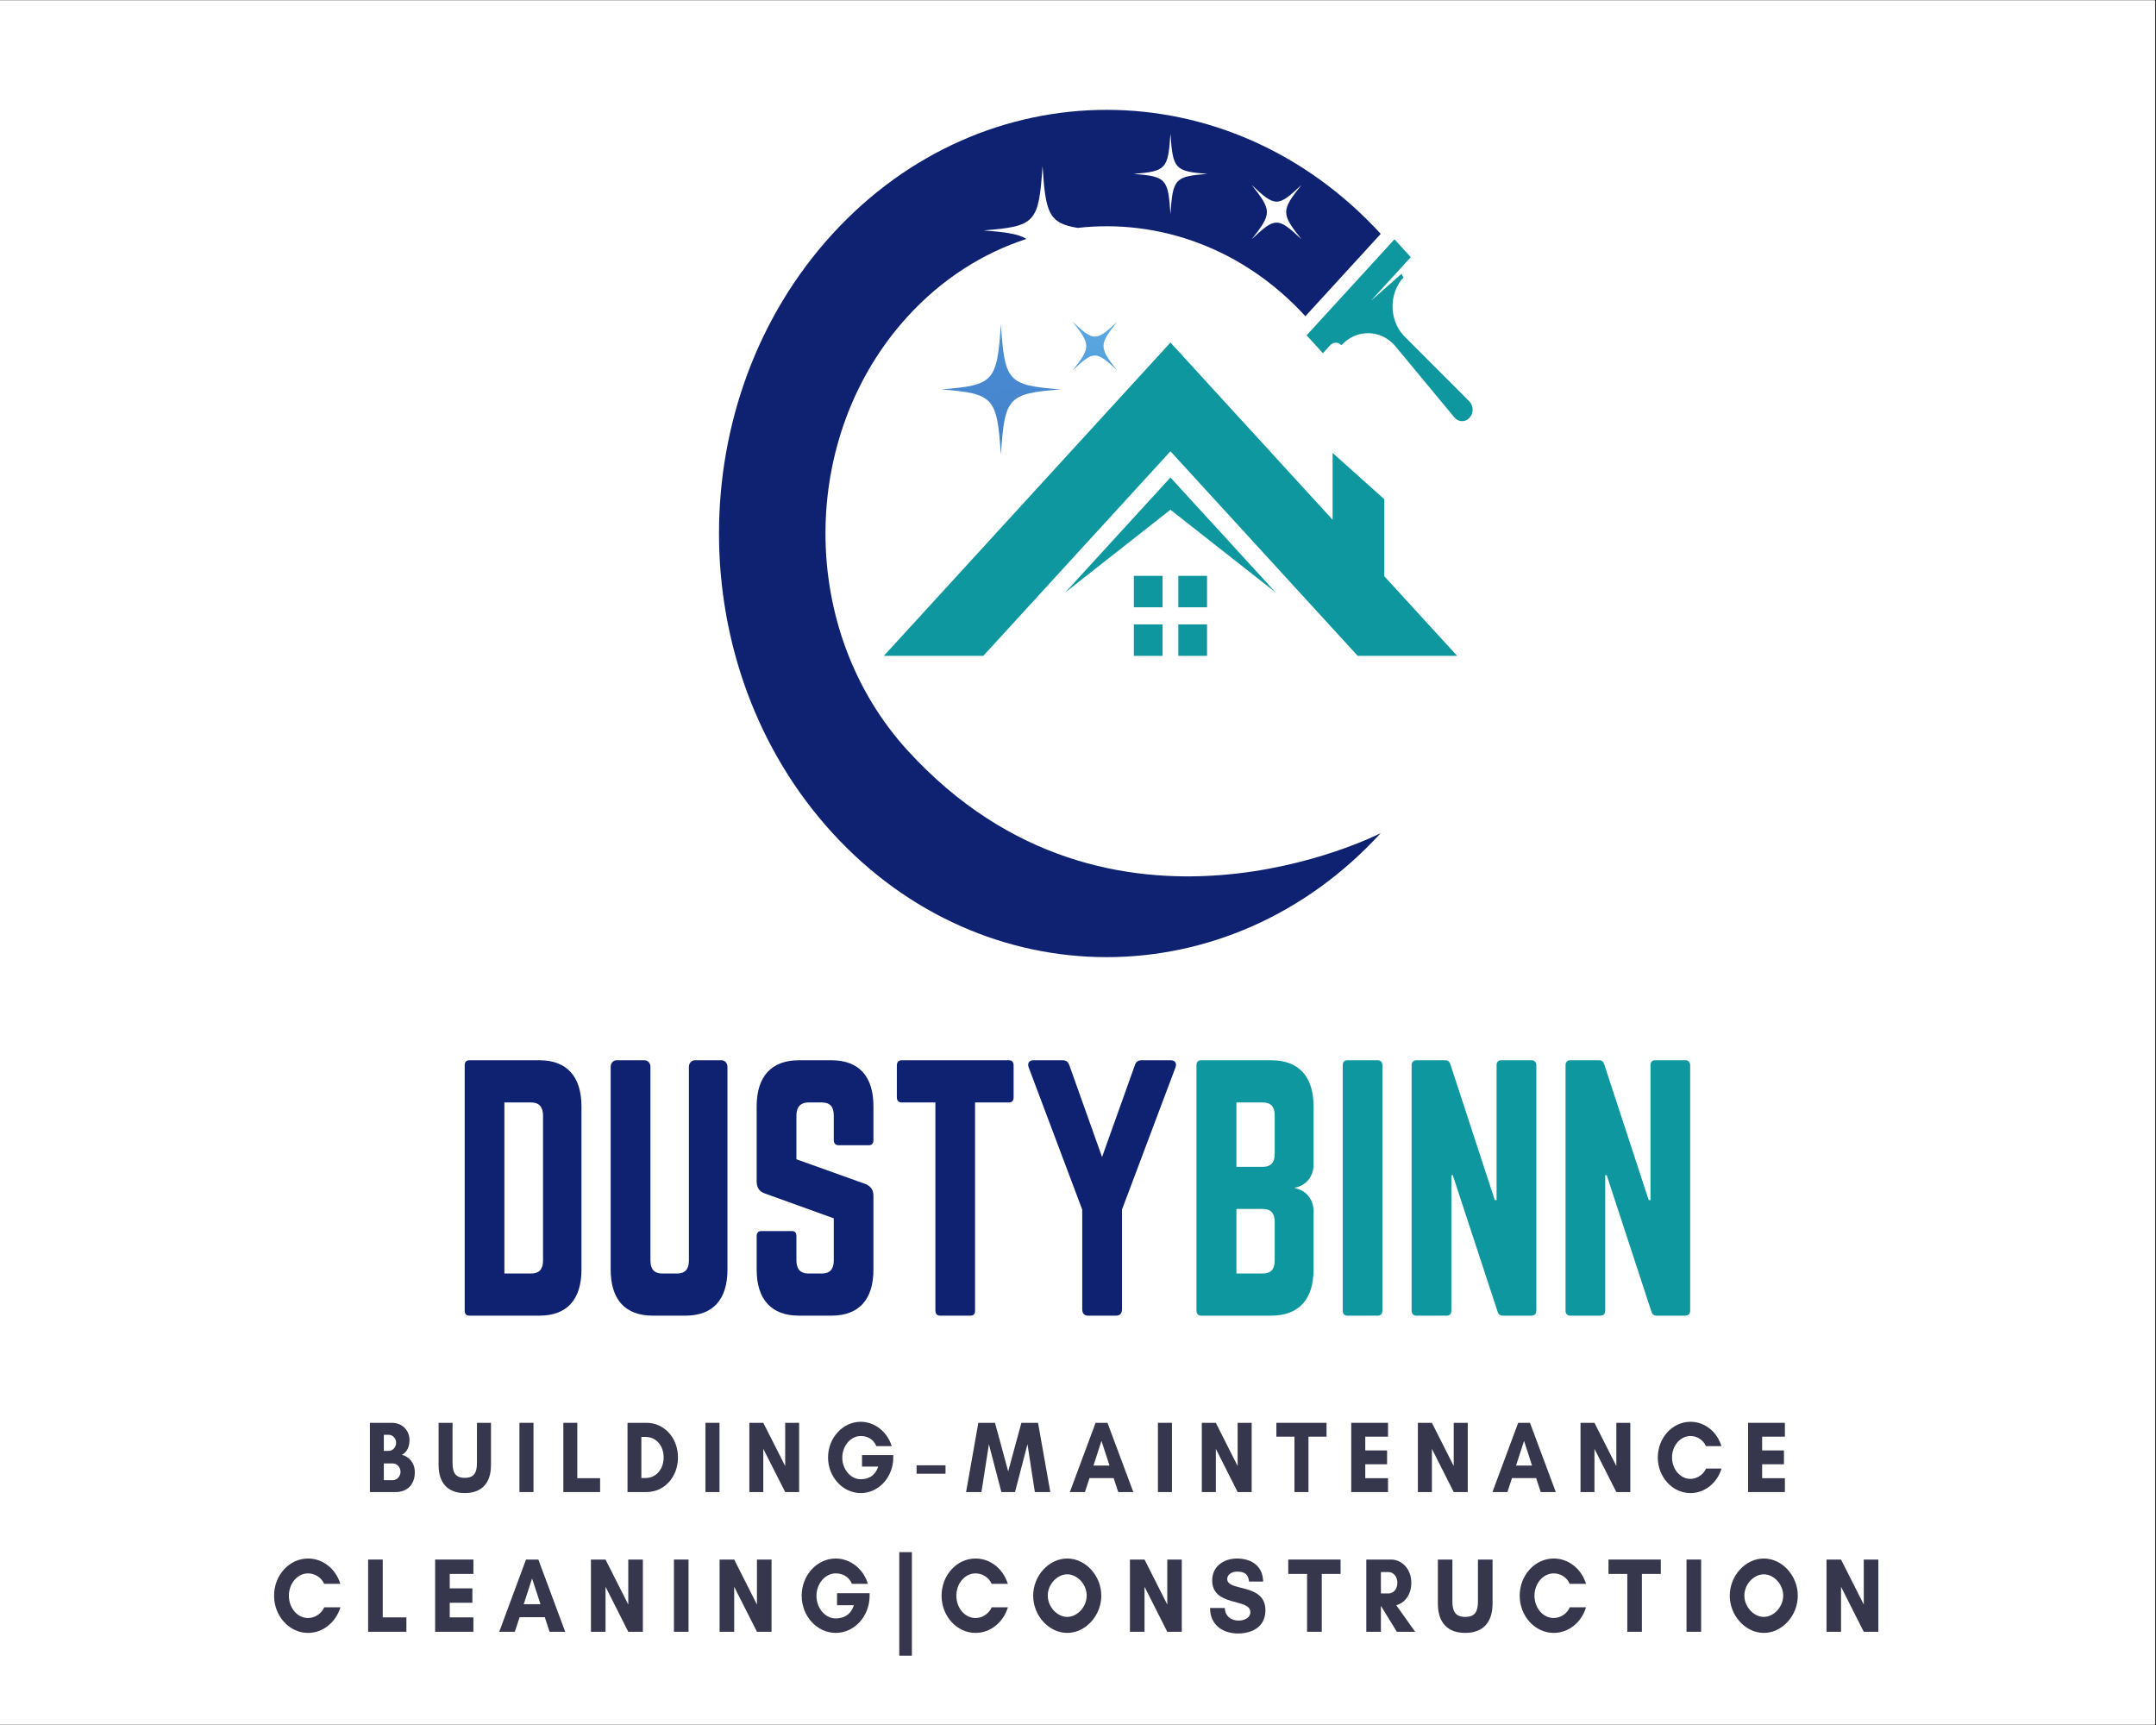
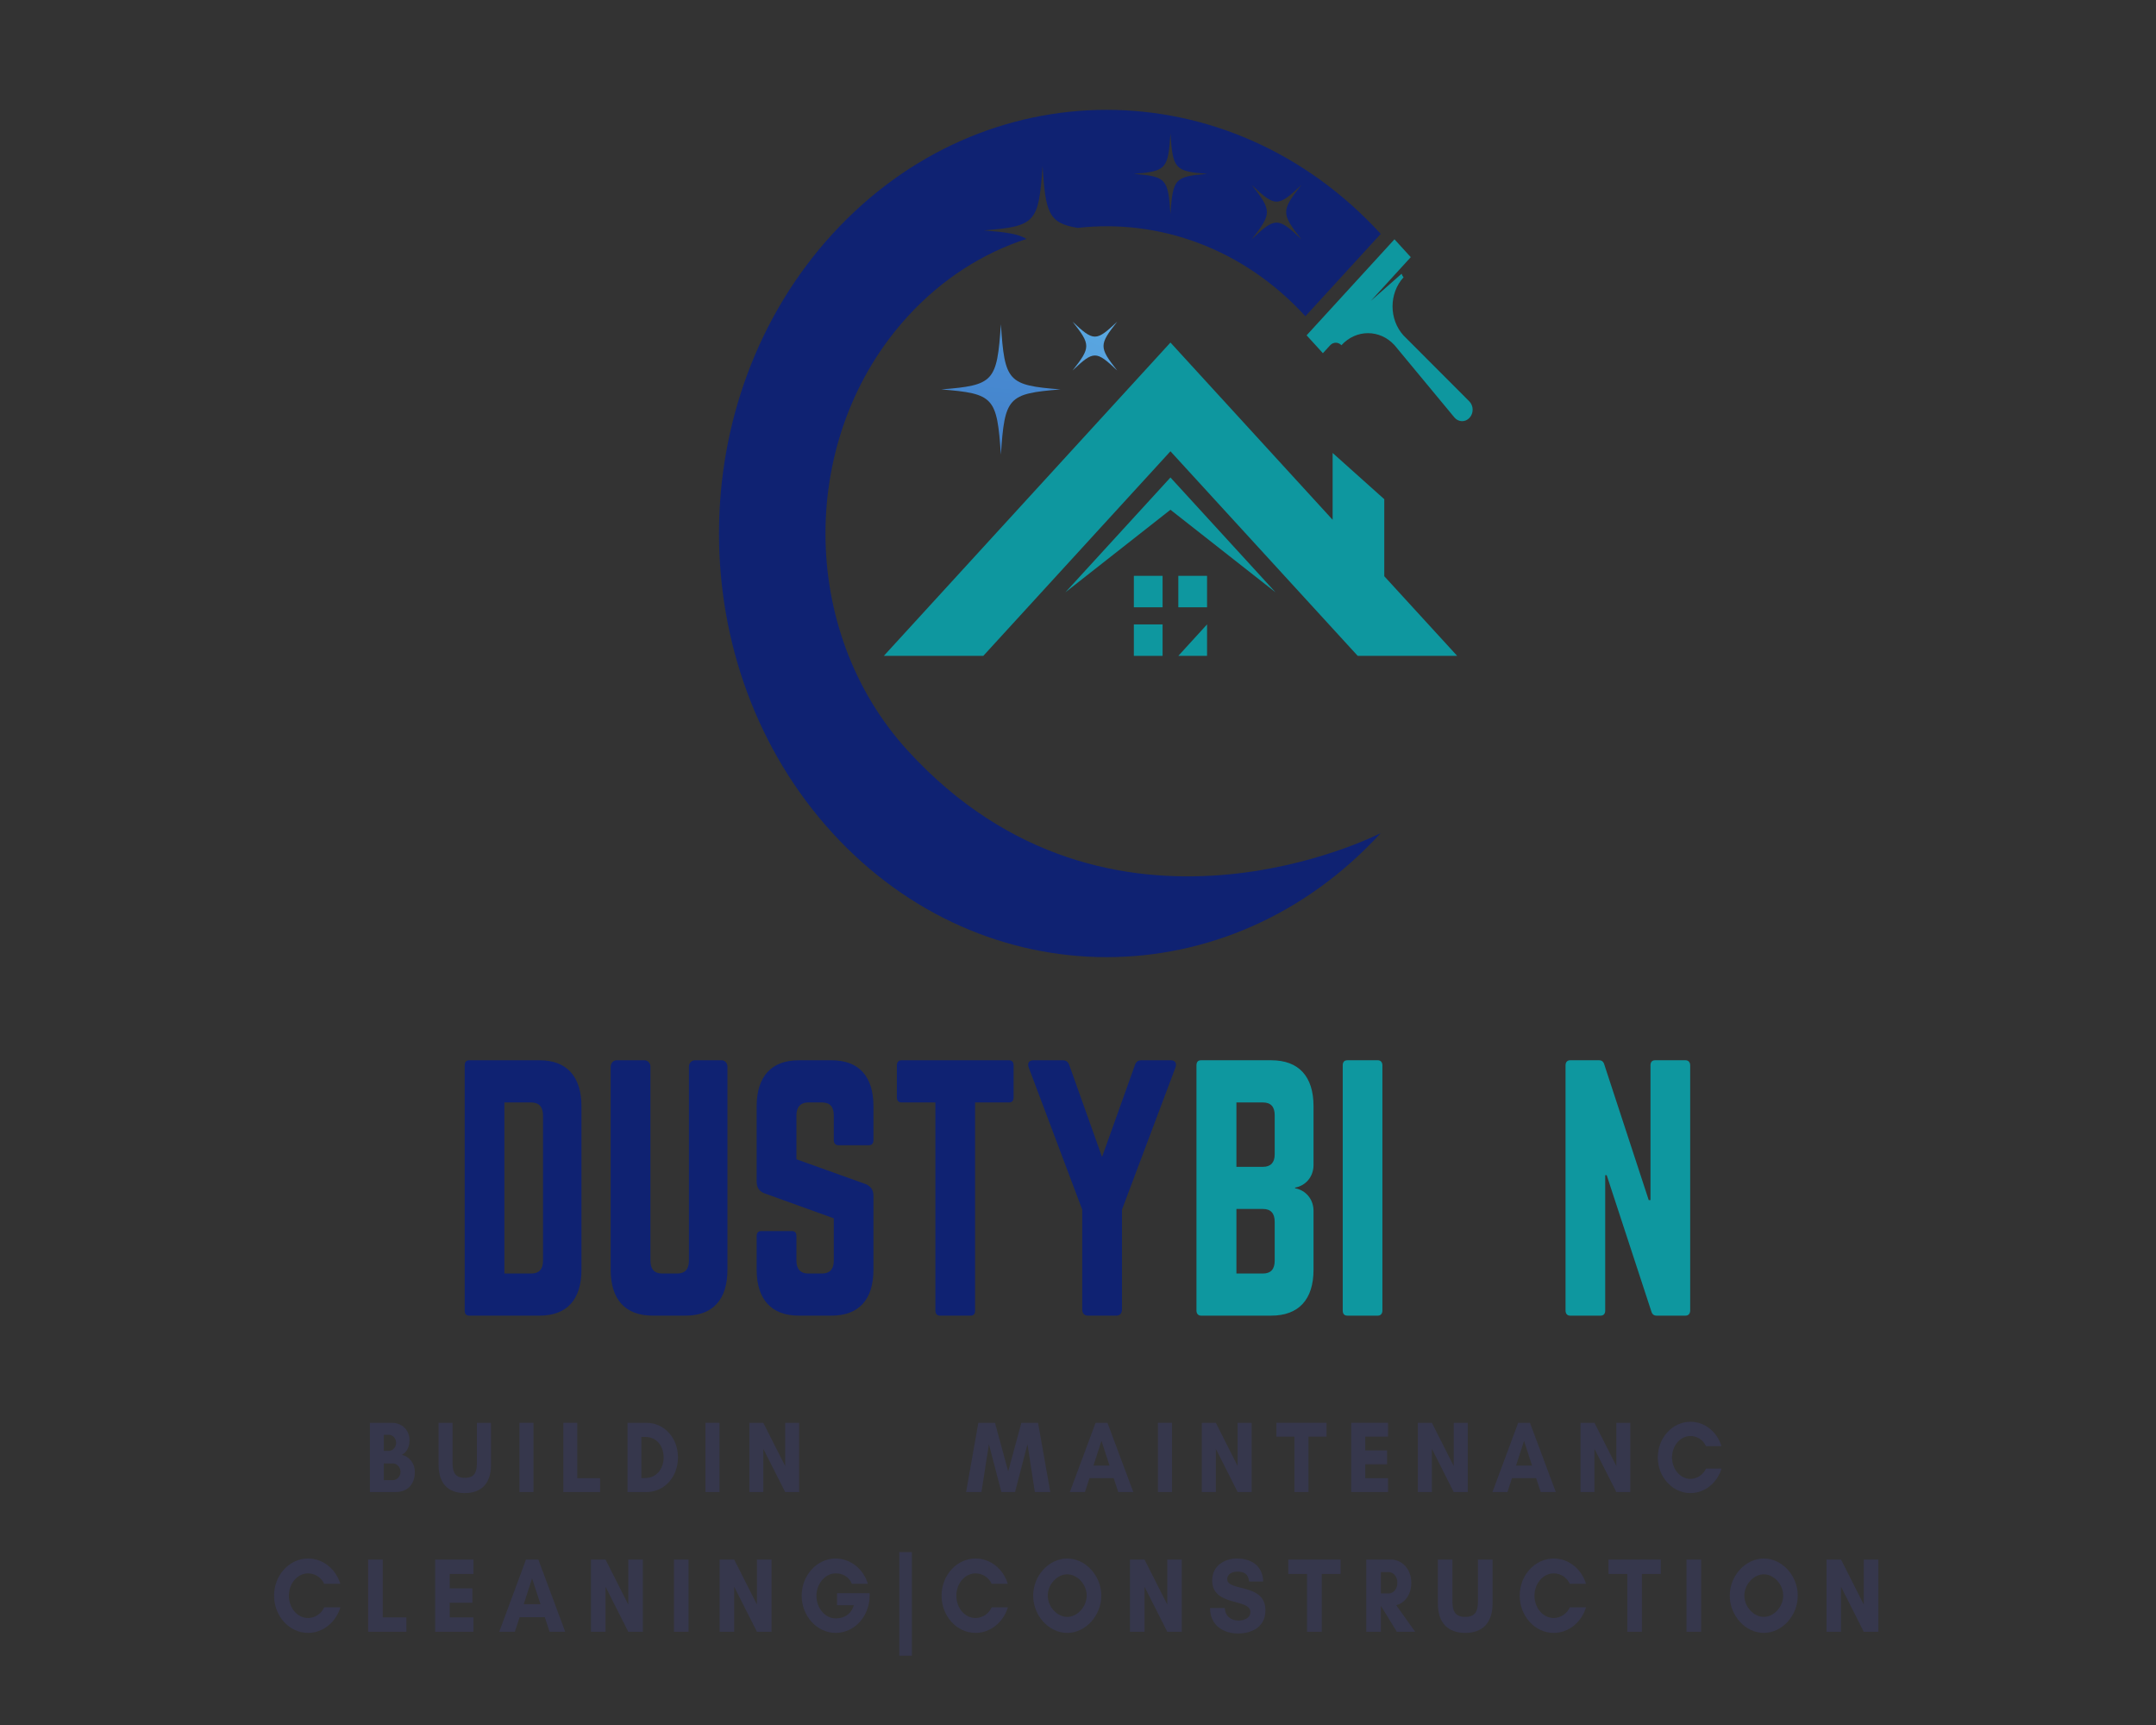
<svg xmlns="http://www.w3.org/2000/svg" width="90px" height="72px" viewBox="0 0 90 72" version="1.1">
  <rect x="0" y="0" width="90" height="72" fill="#333333" stroke="none" />
  <defs>
    <clipPath id="clip1">
-       <path d="M 0 0.02 L 89.957 0.02 L 89.957 71.98 L 0 71.98 Z M 0 0.02 " />
-     </clipPath>
+       </clipPath>
    <clipPath id="clip2">
      <path d="M 44.73 13.402 L 46.648 13.402 L 46.648 15.516 L 44.73 15.516 Z M 44.73 13.402 " />
    </clipPath>
    <clipPath id="clip3">
      <path d="M 46.637 13.426 C 45.875 14.391 45.875 14.496 46.637 15.465 C 45.754 14.629 45.656 14.629 44.773 15.465 C 45.535 14.496 45.535 14.391 44.773 13.426 C 45.656 14.258 45.754 14.258 46.637 13.426 Z M 46.637 13.426 " />
    </clipPath>
    <clipPath id="clip4">
      <path d="M 46.637 13.426 C 45.875 14.391 45.875 14.496 46.637 15.465 C 45.754 14.629 45.656 14.629 44.773 15.465 C 45.535 14.496 45.535 14.391 44.773 13.426 C 45.656 14.258 45.754 14.258 46.637 13.426 " />
    </clipPath>
    <clipPath id="clip5">
      <path d="M 47.102 13.562 L 44.898 12.918 L 44.309 15.328 L 46.516 15.973 Z M 47.102 13.562 " />
    </clipPath>
    <radialGradient id="radial0" gradientUnits="userSpaceOnUse" cx="0" cy="0" fx="0" fy="0" r="290.617" gradientTransform="matrix(-0.023,0.093,-0.085,-0.025,49.231,3.664)">
      <stop offset="0" style="stop-color:rgb(45.098%,82.353%,96.471%);stop-opacity:1;" />
      <stop offset="0.008" style="stop-color:rgb(44.706%,81.961%,96.471%);stop-opacity:1;" />
      <stop offset="0.012" style="stop-color:rgb(44.706%,81.569%,96.078%);stop-opacity:1;" />
      <stop offset="0.016" style="stop-color:rgb(44.706%,81.569%,96.078%);stop-opacity:1;" />
      <stop offset="0.02" style="stop-color:rgb(44.314%,81.176%,96.078%);stop-opacity:1;" />
      <stop offset="0.023" style="stop-color:rgb(44.314%,80.784%,96.078%);stop-opacity:1;" />
      <stop offset="0.027" style="stop-color:rgb(43.922%,80.784%,95.686%);stop-opacity:1;" />
      <stop offset="0.031" style="stop-color:rgb(43.922%,80.784%,95.686%);stop-opacity:1;" />
      <stop offset="0.035" style="stop-color:rgb(43.922%,80.784%,95.686%);stop-opacity:1;" />
      <stop offset="0.039" style="stop-color:rgb(43.922%,80.392%,95.686%);stop-opacity:1;" />
      <stop offset="0.043" style="stop-color:rgb(43.529%,80.392%,95.686%);stop-opacity:1;" />
      <stop offset="0.047" style="stop-color:rgb(43.529%,80%,95.294%);stop-opacity:1;" />
      <stop offset="0.051" style="stop-color:rgb(43.529%,80%,95.294%);stop-opacity:1;" />
      <stop offset="0.055" style="stop-color:rgb(43.529%,79.608%,95.294%);stop-opacity:1;" />
      <stop offset="0.059" style="stop-color:rgb(43.529%,79.608%,95.294%);stop-opacity:1;" />
      <stop offset="0.062" style="stop-color:rgb(43.137%,79.216%,95.294%);stop-opacity:1;" />
      <stop offset="0.066" style="stop-color:rgb(43.137%,79.216%,94.902%);stop-opacity:1;" />
      <stop offset="0.07" style="stop-color:rgb(43.137%,78.824%,94.902%);stop-opacity:1;" />
      <stop offset="0.074" style="stop-color:rgb(43.137%,78.824%,94.902%);stop-opacity:1;" />
      <stop offset="0.078" style="stop-color:rgb(42.745%,78.431%,94.902%);stop-opacity:1;" />
      <stop offset="0.082" style="stop-color:rgb(42.745%,78.431%,94.51%);stop-opacity:1;" />
      <stop offset="0.086" style="stop-color:rgb(42.745%,78.039%,94.51%);stop-opacity:1;" />
      <stop offset="0.09" style="stop-color:rgb(42.353%,77.647%,94.51%);stop-opacity:1;" />
      <stop offset="0.102" style="stop-color:rgb(41.961%,77.647%,94.118%);stop-opacity:1;" />
      <stop offset="0.113" style="stop-color:rgb(41.961%,77.255%,94.118%);stop-opacity:1;" />
      <stop offset="0.117" style="stop-color:rgb(41.961%,76.863%,93.725%);stop-opacity:1;" />
      <stop offset="0.129" style="stop-color:rgb(41.569%,76.471%,93.725%);stop-opacity:1;" />
      <stop offset="0.133" style="stop-color:rgb(41.569%,76.471%,93.725%);stop-opacity:1;" />
      <stop offset="0.137" style="stop-color:rgb(41.569%,76.078%,93.333%);stop-opacity:1;" />
      <stop offset="0.141" style="stop-color:rgb(41.176%,76.078%,93.333%);stop-opacity:1;" />
      <stop offset="0.145" style="stop-color:rgb(41.176%,76.078%,93.333%);stop-opacity:1;" />
      <stop offset="0.148" style="stop-color:rgb(41.176%,75.686%,93.333%);stop-opacity:1;" />
      <stop offset="0.152" style="stop-color:rgb(41.176%,75.294%,93.333%);stop-opacity:1;" />
      <stop offset="0.156" style="stop-color:rgb(41.176%,75.294%,92.941%);stop-opacity:1;" />
      <stop offset="0.16" style="stop-color:rgb(40.784%,74.902%,92.941%);stop-opacity:1;" />
      <stop offset="0.164" style="stop-color:rgb(40.784%,74.902%,92.941%);stop-opacity:1;" />
      <stop offset="0.168" style="stop-color:rgb(40.392%,74.51%,92.941%);stop-opacity:1;" />
      <stop offset="0.172" style="stop-color:rgb(40.392%,74.51%,92.549%);stop-opacity:1;" />
      <stop offset="0.176" style="stop-color:rgb(40.392%,74.51%,92.549%);stop-opacity:1;" />
      <stop offset="0.18" style="stop-color:rgb(40%,74.51%,92.549%);stop-opacity:1;" />
      <stop offset="0.184" style="stop-color:rgb(40%,74.118%,92.549%);stop-opacity:1;" />
      <stop offset="0.188" style="stop-color:rgb(40%,73.725%,92.549%);stop-opacity:1;" />
      <stop offset="0.191" style="stop-color:rgb(40%,73.725%,92.157%);stop-opacity:1;" />
      <stop offset="0.195" style="stop-color:rgb(39.608%,73.725%,92.157%);stop-opacity:1;" />
      <stop offset="0.199" style="stop-color:rgb(39.608%,73.333%,92.157%);stop-opacity:1;" />
      <stop offset="0.203" style="stop-color:rgb(39.608%,73.333%,92.157%);stop-opacity:1;" />
      <stop offset="0.207" style="stop-color:rgb(39.608%,72.941%,92.157%);stop-opacity:1;" />
      <stop offset="0.211" style="stop-color:rgb(39.608%,72.941%,92.157%);stop-opacity:1;" />
      <stop offset="0.215" style="stop-color:rgb(39.608%,72.941%,91.765%);stop-opacity:1;" />
      <stop offset="0.219" style="stop-color:rgb(39.216%,72.549%,91.765%);stop-opacity:1;" />
      <stop offset="0.223" style="stop-color:rgb(39.216%,72.549%,91.765%);stop-opacity:1;" />
      <stop offset="0.227" style="stop-color:rgb(39.216%,72.157%,91.765%);stop-opacity:1;" />
      <stop offset="0.23" style="stop-color:rgb(39.216%,72.157%,91.373%);stop-opacity:1;" />
      <stop offset="0.234" style="stop-color:rgb(38.824%,72.157%,91.373%);stop-opacity:1;" />
      <stop offset="0.238" style="stop-color:rgb(38.824%,71.765%,91.373%);stop-opacity:1;" />
      <stop offset="0.242" style="stop-color:rgb(38.431%,71.765%,91.373%);stop-opacity:1;" />
      <stop offset="0.246" style="stop-color:rgb(38.431%,71.765%,91.373%);stop-opacity:1;" />
      <stop offset="0.25" style="stop-color:rgb(38.431%,71.373%,90.98%);stop-opacity:1;" />
      <stop offset="0.254" style="stop-color:rgb(38.039%,70.98%,90.98%);stop-opacity:1;" />
      <stop offset="0.262" style="stop-color:rgb(38.039%,70.98%,90.98%);stop-opacity:1;" />
      <stop offset="0.27" style="stop-color:rgb(38.039%,70.588%,90.588%);stop-opacity:1;" />
      <stop offset="0.273" style="stop-color:rgb(37.647%,70.196%,90.588%);stop-opacity:1;" />
      <stop offset="0.277" style="stop-color:rgb(37.647%,69.804%,90.196%);stop-opacity:1;" />
      <stop offset="0.285" style="stop-color:rgb(37.647%,69.804%,90.196%);stop-opacity:1;" />
      <stop offset="0.293" style="stop-color:rgb(37.647%,69.412%,90.196%);stop-opacity:1;" />
      <stop offset="0.301" style="stop-color:rgb(37.255%,69.02%,90.196%);stop-opacity:1;" />
      <stop offset="0.309" style="stop-color:rgb(36.863%,69.02%,89.804%);stop-opacity:1;" />
      <stop offset="0.312" style="stop-color:rgb(36.863%,68.627%,89.804%);stop-opacity:1;" />
      <stop offset="0.316" style="stop-color:rgb(36.863%,68.235%,89.412%);stop-opacity:1;" />
      <stop offset="0.324" style="stop-color:rgb(36.471%,68.235%,89.412%);stop-opacity:1;" />
      <stop offset="0.332" style="stop-color:rgb(36.471%,67.843%,89.412%);stop-opacity:1;" />
      <stop offset="0.336" style="stop-color:rgb(36.471%,67.843%,89.02%);stop-opacity:1;" />
      <stop offset="0.34" style="stop-color:rgb(36.078%,67.451%,89.02%);stop-opacity:1;" />
      <stop offset="0.348" style="stop-color:rgb(36.078%,67.059%,88.627%);stop-opacity:1;" />
      <stop offset="0.352" style="stop-color:rgb(36.078%,67.059%,88.627%);stop-opacity:1;" />
      <stop offset="0.355" style="stop-color:rgb(35.686%,66.667%,88.627%);stop-opacity:1;" />
      <stop offset="0.359" style="stop-color:rgb(35.686%,66.667%,88.627%);stop-opacity:1;" />
      <stop offset="0.367" style="stop-color:rgb(35.686%,66.275%,88.235%);stop-opacity:1;" />
      <stop offset="0.375" style="stop-color:rgb(35.686%,66.275%,88.235%);stop-opacity:1;" />
      <stop offset="0.383" style="stop-color:rgb(35.294%,65.882%,87.843%);stop-opacity:1;" />
      <stop offset="0.391" style="stop-color:rgb(34.902%,65.49%,87.843%);stop-opacity:1;" />
      <stop offset="0.395" style="stop-color:rgb(34.902%,65.098%,87.843%);stop-opacity:1;" />
      <stop offset="0.398" style="stop-color:rgb(34.51%,64.706%,87.843%);stop-opacity:1;" />
      <stop offset="0.414" style="stop-color:rgb(34.51%,64.314%,87.451%);stop-opacity:1;" />
      <stop offset="0.422" style="stop-color:rgb(34.118%,63.922%,87.451%);stop-opacity:1;" />
      <stop offset="0.43" style="stop-color:rgb(34.118%,63.529%,87.059%);stop-opacity:1;" />
      <stop offset="0.438" style="stop-color:rgb(34.118%,63.529%,87.059%);stop-opacity:1;" />
      <stop offset="0.441" style="stop-color:rgb(33.725%,63.529%,86.667%);stop-opacity:1;" />
      <stop offset="0.449" style="stop-color:rgb(33.725%,63.137%,86.667%);stop-opacity:1;" />
      <stop offset="0.457" style="stop-color:rgb(33.333%,62.745%,86.667%);stop-opacity:1;" />
      <stop offset="0.465" style="stop-color:rgb(33.333%,62.353%,86.275%);stop-opacity:1;" />
      <stop offset="0.473" style="stop-color:rgb(32.941%,61.961%,86.275%);stop-opacity:1;" />
      <stop offset="0.48" style="stop-color:rgb(32.941%,61.961%,85.882%);stop-opacity:1;" />
      <stop offset="0.488" style="stop-color:rgb(32.549%,61.569%,85.882%);stop-opacity:1;" />
      <stop offset="0.496" style="stop-color:rgb(32.549%,61.176%,85.882%);stop-opacity:1;" />
      <stop offset="0.504" style="stop-color:rgb(32.549%,61.176%,85.49%);stop-opacity:1;" />
      <stop offset="0.508" style="stop-color:rgb(32.549%,61.176%,85.49%);stop-opacity:1;" />
      <stop offset="0.512" style="stop-color:rgb(32.549%,60.784%,85.49%);stop-opacity:1;" />
      <stop offset="0.516" style="stop-color:rgb(32.157%,60.784%,85.49%);stop-opacity:1;" />
      <stop offset="0.52" style="stop-color:rgb(32.157%,60.784%,85.49%);stop-opacity:1;" />
      <stop offset="0.523" style="stop-color:rgb(32.157%,60.392%,85.098%);stop-opacity:1;" />
      <stop offset="0.527" style="stop-color:rgb(31.765%,60%,85.098%);stop-opacity:1;" />
      <stop offset="0.531" style="stop-color:rgb(31.765%,60%,85.098%);stop-opacity:1;" />
      <stop offset="0.535" style="stop-color:rgb(31.765%,60%,85.098%);stop-opacity:1;" />
      <stop offset="0.539" style="stop-color:rgb(31.373%,59.608%,84.706%);stop-opacity:1;" />
      <stop offset="0.543" style="stop-color:rgb(31.373%,59.608%,84.706%);stop-opacity:1;" />
      <stop offset="0.555" style="stop-color:rgb(31.373%,59.216%,84.706%);stop-opacity:1;" />
      <stop offset="0.559" style="stop-color:rgb(30.98%,59.216%,84.706%);stop-opacity:1;" />
      <stop offset="0.562" style="stop-color:rgb(30.98%,58.824%,84.314%);stop-opacity:1;" />
      <stop offset="0.566" style="stop-color:rgb(30.98%,58.824%,84.314%);stop-opacity:1;" />
      <stop offset="0.57" style="stop-color:rgb(30.98%,58.431%,84.314%);stop-opacity:1;" />
      <stop offset="0.574" style="stop-color:rgb(30.98%,58.431%,84.314%);stop-opacity:1;" />
      <stop offset="0.578" style="stop-color:rgb(30.98%,58.431%,83.922%);stop-opacity:1;" />
      <stop offset="0.582" style="stop-color:rgb(30.588%,58.039%,83.922%);stop-opacity:1;" />
      <stop offset="0.586" style="stop-color:rgb(30.588%,57.647%,83.922%);stop-opacity:1;" />
      <stop offset="0.598" style="stop-color:rgb(30.588%,57.647%,83.529%);stop-opacity:1;" />
      <stop offset="0.602" style="stop-color:rgb(30.588%,57.647%,83.529%);stop-opacity:1;" />
      <stop offset="0.605" style="stop-color:rgb(30.196%,57.255%,83.529%);stop-opacity:1;" />
      <stop offset="0.609" style="stop-color:rgb(29.804%,57.255%,83.529%);stop-opacity:1;" />
      <stop offset="0.613" style="stop-color:rgb(29.804%,57.255%,83.529%);stop-opacity:1;" />
      <stop offset="0.617" style="stop-color:rgb(29.412%,56.863%,83.137%);stop-opacity:1;" />
      <stop offset="0.629" style="stop-color:rgb(29.412%,56.471%,83.137%);stop-opacity:1;" />
      <stop offset="0.637" style="stop-color:rgb(29.412%,56.471%,82.745%);stop-opacity:1;" />
      <stop offset="0.645" style="stop-color:rgb(29.412%,56.078%,82.745%);stop-opacity:1;" />
      <stop offset="0.648" style="stop-color:rgb(29.02%,55.686%,82.745%);stop-opacity:1;" />
      <stop offset="0.656" style="stop-color:rgb(29.02%,55.686%,82.353%);stop-opacity:1;" />
      <stop offset="0.664" style="stop-color:rgb(29.02%,55.294%,82.353%);stop-opacity:1;" />
      <stop offset="0.672" style="stop-color:rgb(28.627%,54.902%,82.353%);stop-opacity:1;" />
      <stop offset="0.68" style="stop-color:rgb(28.627%,54.51%,81.961%);stop-opacity:1;" />
      <stop offset="0.688" style="stop-color:rgb(28.235%,54.51%,81.961%);stop-opacity:1;" />
      <stop offset="0.691" style="stop-color:rgb(27.843%,54.118%,81.961%);stop-opacity:1;" />
      <stop offset="0.699" style="stop-color:rgb(27.843%,53.725%,81.569%);stop-opacity:1;" />
      <stop offset="0.715" style="stop-color:rgb(27.843%,53.333%,81.569%);stop-opacity:1;" />
      <stop offset="0.723" style="stop-color:rgb(27.451%,53.333%,81.176%);stop-opacity:1;" />
      <stop offset="0.727" style="stop-color:rgb(27.451%,52.941%,81.176%);stop-opacity:1;" />
      <stop offset="0.734" style="stop-color:rgb(27.451%,52.941%,80.784%);stop-opacity:1;" />
      <stop offset="0.742" style="stop-color:rgb(27.059%,52.549%,80.784%);stop-opacity:1;" />
      <stop offset="0.75" style="stop-color:rgb(27.059%,52.157%,80.784%);stop-opacity:1;" />
      <stop offset="0.758" style="stop-color:rgb(26.667%,52.157%,80.392%);stop-opacity:1;" />
      <stop offset="0.762" style="stop-color:rgb(26.667%,52.157%,80.392%);stop-opacity:1;" />
      <stop offset="0.766" style="stop-color:rgb(26.667%,51.765%,80.392%);stop-opacity:1;" />
      <stop offset="0.77" style="stop-color:rgb(26.667%,51.765%,80.392%);stop-opacity:1;" />
      <stop offset="0.773" style="stop-color:rgb(26.667%,51.373%,80%);stop-opacity:1;" />
      <stop offset="0.785" style="stop-color:rgb(26.275%,51.373%,80%);stop-opacity:1;" />
      <stop offset="0.797" style="stop-color:rgb(26.275%,50.98%,79.608%);stop-opacity:1;" />
      <stop offset="0.801" style="stop-color:rgb(25.882%,50.98%,79.608%);stop-opacity:1;" />
      <stop offset="0.805" style="stop-color:rgb(25.882%,50.588%,79.608%);stop-opacity:1;" />
      <stop offset="0.809" style="stop-color:rgb(25.882%,50.588%,79.608%);stop-opacity:1;" />
      <stop offset="0.812" style="stop-color:rgb(25.882%,50.196%,79.216%);stop-opacity:1;" />
      <stop offset="0.816" style="stop-color:rgb(25.49%,49.804%,79.216%);stop-opacity:1;" />
      <stop offset="0.824" style="stop-color:rgb(25.098%,49.804%,79.216%);stop-opacity:1;" />
      <stop offset="0.832" style="stop-color:rgb(25.098%,49.412%,78.824%);stop-opacity:1;" />
      <stop offset="0.84" style="stop-color:rgb(25.098%,49.02%,78.824%);stop-opacity:1;" />
      <stop offset="0.848" style="stop-color:rgb(25.098%,49.02%,78.824%);stop-opacity:1;" />
      <stop offset="0.852" style="stop-color:rgb(24.706%,49.02%,78.431%);stop-opacity:1;" />
      <stop offset="0.859" style="stop-color:rgb(24.706%,48.627%,78.431%);stop-opacity:1;" />
      <stop offset="0.875" style="stop-color:rgb(24.314%,48.235%,78.039%);stop-opacity:1;" />
      <stop offset="0.883" style="stop-color:rgb(24.314%,47.843%,78.039%);stop-opacity:1;" />
      <stop offset="0.887" style="stop-color:rgb(24.314%,47.843%,78.039%);stop-opacity:1;" />
      <stop offset="0.891" style="stop-color:rgb(24.314%,47.843%,78.039%);stop-opacity:1;" />
      <stop offset="0.895" style="stop-color:rgb(24.314%,47.843%,77.647%);stop-opacity:1;" />
      <stop offset="0.898" style="stop-color:rgb(23.922%,47.451%,77.647%);stop-opacity:1;" />
      <stop offset="0.902" style="stop-color:rgb(23.922%,47.451%,77.647%);stop-opacity:1;" />
      <stop offset="0.906" style="stop-color:rgb(23.922%,47.451%,77.647%);stop-opacity:1;" />
      <stop offset="0.91" style="stop-color:rgb(23.529%,47.059%,77.255%);stop-opacity:1;" />
      <stop offset="0.918" style="stop-color:rgb(23.529%,47.059%,77.255%);stop-opacity:1;" />
      <stop offset="0.926" style="stop-color:rgb(23.137%,46.667%,77.255%);stop-opacity:1;" />
      <stop offset="0.934" style="stop-color:rgb(23.137%,46.667%,77.255%);stop-opacity:1;" />
      <stop offset="0.938" style="stop-color:rgb(23.137%,46.275%,76.863%);stop-opacity:1;" />
      <stop offset="0.945" style="stop-color:rgb(23.137%,46.275%,76.863%);stop-opacity:1;" />
      <stop offset="0.949" style="stop-color:rgb(23.137%,46.275%,76.863%);stop-opacity:1;" />
      <stop offset="0.953" style="stop-color:rgb(22.745%,45.882%,76.863%);stop-opacity:1;" />
      <stop offset="0.957" style="stop-color:rgb(22.745%,45.882%,76.471%);stop-opacity:1;" />
      <stop offset="0.965" style="stop-color:rgb(22.745%,45.49%,76.471%);stop-opacity:1;" />
      <stop offset="0.973" style="stop-color:rgb(22.745%,45.49%,76.471%);stop-opacity:1;" />
      <stop offset="0.977" style="stop-color:rgb(22.353%,45.098%,76.078%);stop-opacity:1;" />
      <stop offset="0.98" style="stop-color:rgb(22.353%,44.706%,76.078%);stop-opacity:1;" />
      <stop offset="0.988" style="stop-color:rgb(21.961%,44.706%,76.078%);stop-opacity:1;" />
      <stop offset="0.992" style="stop-color:rgb(21.961%,44.706%,76.078%);stop-opacity:1;" />
      <stop offset="1" style="stop-color:rgb(21.961%,44.706%,75.686%);stop-opacity:1;" />
    </radialGradient>
    <clipPath id="clip6">
      <path d="M 39.289 13.504 L 44.277 13.504 L 44.277 19 L 39.289 19 Z M 39.289 13.504 " />
    </clipPath>
    <clipPath id="clip7">
      <path d="M 41.781 13.535 C 41.941 15.938 42.074 16.078 44.27 16.254 C 42.074 16.43 41.941 16.574 41.781 18.977 C 41.617 16.574 41.488 16.43 39.293 16.254 C 41.488 16.078 41.617 15.938 41.781 13.535 Z M 41.781 13.535 " />
    </clipPath>
    <clipPath id="clip8">
      <path d="M 41.781 13.535 C 41.941 15.938 42.074 16.078 44.27 16.254 C 42.074 16.43 41.941 16.574 41.781 18.977 C 41.617 16.574 41.488 16.43 39.293 16.254 C 41.488 16.078 41.617 15.938 41.781 13.535 " />
    </clipPath>
    <clipPath id="clip9">
      <path d="M 43.023 11.18 L 37.133 14.895 L 40.539 21.332 L 46.426 17.613 Z M 43.023 11.18 " />
    </clipPath>
    <radialGradient id="radial1" gradientUnits="userSpaceOnUse" cx="0" cy="0" fx="0" fy="0" r="290.616" gradientTransform="matrix(0.044,0.083,-0.076,0.048,43.576,-3.722)">
      <stop offset="0" style="stop-color:rgb(45.098%,82.353%,96.471%);stop-opacity:1;" />
      <stop offset="0.008" style="stop-color:rgb(44.706%,81.961%,96.471%);stop-opacity:1;" />
      <stop offset="0.012" style="stop-color:rgb(44.706%,81.569%,96.078%);stop-opacity:1;" />
      <stop offset="0.016" style="stop-color:rgb(44.706%,81.569%,96.078%);stop-opacity:1;" />
      <stop offset="0.02" style="stop-color:rgb(44.314%,81.176%,96.078%);stop-opacity:1;" />
      <stop offset="0.023" style="stop-color:rgb(44.314%,80.784%,96.078%);stop-opacity:1;" />
      <stop offset="0.027" style="stop-color:rgb(43.922%,80.784%,95.686%);stop-opacity:1;" />
      <stop offset="0.031" style="stop-color:rgb(43.922%,80.784%,95.686%);stop-opacity:1;" />
      <stop offset="0.035" style="stop-color:rgb(43.922%,80.784%,95.686%);stop-opacity:1;" />
      <stop offset="0.039" style="stop-color:rgb(43.922%,80.392%,95.686%);stop-opacity:1;" />
      <stop offset="0.043" style="stop-color:rgb(43.529%,80.392%,95.686%);stop-opacity:1;" />
      <stop offset="0.047" style="stop-color:rgb(43.529%,80%,95.294%);stop-opacity:1;" />
      <stop offset="0.051" style="stop-color:rgb(43.529%,80%,95.294%);stop-opacity:1;" />
      <stop offset="0.055" style="stop-color:rgb(43.529%,79.608%,95.294%);stop-opacity:1;" />
      <stop offset="0.059" style="stop-color:rgb(43.529%,79.608%,95.294%);stop-opacity:1;" />
      <stop offset="0.062" style="stop-color:rgb(43.137%,79.216%,95.294%);stop-opacity:1;" />
      <stop offset="0.066" style="stop-color:rgb(43.137%,79.216%,94.902%);stop-opacity:1;" />
      <stop offset="0.07" style="stop-color:rgb(43.137%,78.824%,94.902%);stop-opacity:1;" />
      <stop offset="0.074" style="stop-color:rgb(43.137%,78.824%,94.902%);stop-opacity:1;" />
      <stop offset="0.078" style="stop-color:rgb(42.745%,78.431%,94.902%);stop-opacity:1;" />
      <stop offset="0.082" style="stop-color:rgb(42.745%,78.431%,94.51%);stop-opacity:1;" />
      <stop offset="0.086" style="stop-color:rgb(42.745%,78.039%,94.51%);stop-opacity:1;" />
      <stop offset="0.09" style="stop-color:rgb(42.353%,77.647%,94.51%);stop-opacity:1;" />
      <stop offset="0.102" style="stop-color:rgb(41.961%,77.647%,94.118%);stop-opacity:1;" />
      <stop offset="0.113" style="stop-color:rgb(41.961%,77.255%,94.118%);stop-opacity:1;" />
      <stop offset="0.117" style="stop-color:rgb(41.961%,76.863%,93.725%);stop-opacity:1;" />
      <stop offset="0.129" style="stop-color:rgb(41.569%,76.471%,93.725%);stop-opacity:1;" />
      <stop offset="0.133" style="stop-color:rgb(41.569%,76.471%,93.725%);stop-opacity:1;" />
      <stop offset="0.137" style="stop-color:rgb(41.569%,76.078%,93.333%);stop-opacity:1;" />
      <stop offset="0.141" style="stop-color:rgb(41.176%,76.078%,93.333%);stop-opacity:1;" />
      <stop offset="0.145" style="stop-color:rgb(41.176%,76.078%,93.333%);stop-opacity:1;" />
      <stop offset="0.148" style="stop-color:rgb(41.176%,75.686%,93.333%);stop-opacity:1;" />
      <stop offset="0.152" style="stop-color:rgb(41.176%,75.294%,93.333%);stop-opacity:1;" />
      <stop offset="0.156" style="stop-color:rgb(41.176%,75.294%,92.941%);stop-opacity:1;" />
      <stop offset="0.16" style="stop-color:rgb(40.784%,74.902%,92.941%);stop-opacity:1;" />
      <stop offset="0.164" style="stop-color:rgb(40.784%,74.902%,92.941%);stop-opacity:1;" />
      <stop offset="0.168" style="stop-color:rgb(40.392%,74.51%,92.941%);stop-opacity:1;" />
      <stop offset="0.172" style="stop-color:rgb(40.392%,74.51%,92.549%);stop-opacity:1;" />
      <stop offset="0.176" style="stop-color:rgb(40.392%,74.51%,92.549%);stop-opacity:1;" />
      <stop offset="0.18" style="stop-color:rgb(40%,74.51%,92.549%);stop-opacity:1;" />
      <stop offset="0.184" style="stop-color:rgb(40%,74.118%,92.549%);stop-opacity:1;" />
      <stop offset="0.188" style="stop-color:rgb(40%,73.725%,92.549%);stop-opacity:1;" />
      <stop offset="0.191" style="stop-color:rgb(40%,73.725%,92.157%);stop-opacity:1;" />
      <stop offset="0.195" style="stop-color:rgb(39.608%,73.725%,92.157%);stop-opacity:1;" />
      <stop offset="0.199" style="stop-color:rgb(39.608%,73.333%,92.157%);stop-opacity:1;" />
      <stop offset="0.203" style="stop-color:rgb(39.608%,73.333%,92.157%);stop-opacity:1;" />
      <stop offset="0.207" style="stop-color:rgb(39.608%,72.941%,92.157%);stop-opacity:1;" />
      <stop offset="0.211" style="stop-color:rgb(39.608%,72.941%,92.157%);stop-opacity:1;" />
      <stop offset="0.215" style="stop-color:rgb(39.608%,72.941%,91.765%);stop-opacity:1;" />
      <stop offset="0.219" style="stop-color:rgb(39.216%,72.549%,91.765%);stop-opacity:1;" />
      <stop offset="0.223" style="stop-color:rgb(39.216%,72.549%,91.765%);stop-opacity:1;" />
      <stop offset="0.227" style="stop-color:rgb(39.216%,72.157%,91.765%);stop-opacity:1;" />
      <stop offset="0.23" style="stop-color:rgb(39.216%,72.157%,91.373%);stop-opacity:1;" />
      <stop offset="0.234" style="stop-color:rgb(38.824%,72.157%,91.373%);stop-opacity:1;" />
      <stop offset="0.238" style="stop-color:rgb(38.824%,71.765%,91.373%);stop-opacity:1;" />
      <stop offset="0.242" style="stop-color:rgb(38.431%,71.765%,91.373%);stop-opacity:1;" />
      <stop offset="0.246" style="stop-color:rgb(38.431%,71.765%,91.373%);stop-opacity:1;" />
      <stop offset="0.25" style="stop-color:rgb(38.431%,71.373%,90.98%);stop-opacity:1;" />
      <stop offset="0.254" style="stop-color:rgb(38.039%,70.98%,90.98%);stop-opacity:1;" />
      <stop offset="0.262" style="stop-color:rgb(38.039%,70.98%,90.98%);stop-opacity:1;" />
      <stop offset="0.27" style="stop-color:rgb(38.039%,70.588%,90.588%);stop-opacity:1;" />
      <stop offset="0.273" style="stop-color:rgb(37.647%,70.196%,90.588%);stop-opacity:1;" />
      <stop offset="0.277" style="stop-color:rgb(37.647%,69.804%,90.196%);stop-opacity:1;" />
      <stop offset="0.285" style="stop-color:rgb(37.647%,69.804%,90.196%);stop-opacity:1;" />
      <stop offset="0.293" style="stop-color:rgb(37.647%,69.412%,90.196%);stop-opacity:1;" />
      <stop offset="0.301" style="stop-color:rgb(37.255%,69.02%,90.196%);stop-opacity:1;" />
      <stop offset="0.309" style="stop-color:rgb(36.863%,69.02%,89.804%);stop-opacity:1;" />
      <stop offset="0.312" style="stop-color:rgb(36.863%,68.627%,89.804%);stop-opacity:1;" />
      <stop offset="0.316" style="stop-color:rgb(36.863%,68.235%,89.412%);stop-opacity:1;" />
      <stop offset="0.324" style="stop-color:rgb(36.471%,68.235%,89.412%);stop-opacity:1;" />
      <stop offset="0.332" style="stop-color:rgb(36.471%,67.843%,89.412%);stop-opacity:1;" />
      <stop offset="0.336" style="stop-color:rgb(36.471%,67.843%,89.02%);stop-opacity:1;" />
      <stop offset="0.34" style="stop-color:rgb(36.078%,67.451%,89.02%);stop-opacity:1;" />
      <stop offset="0.348" style="stop-color:rgb(36.078%,67.059%,88.627%);stop-opacity:1;" />
      <stop offset="0.352" style="stop-color:rgb(36.078%,67.059%,88.627%);stop-opacity:1;" />
      <stop offset="0.355" style="stop-color:rgb(35.686%,66.667%,88.627%);stop-opacity:1;" />
      <stop offset="0.359" style="stop-color:rgb(35.686%,66.667%,88.627%);stop-opacity:1;" />
      <stop offset="0.367" style="stop-color:rgb(35.686%,66.275%,88.235%);stop-opacity:1;" />
      <stop offset="0.375" style="stop-color:rgb(35.686%,66.275%,88.235%);stop-opacity:1;" />
      <stop offset="0.383" style="stop-color:rgb(35.294%,65.882%,87.843%);stop-opacity:1;" />
      <stop offset="0.391" style="stop-color:rgb(34.902%,65.49%,87.843%);stop-opacity:1;" />
      <stop offset="0.395" style="stop-color:rgb(34.902%,65.098%,87.843%);stop-opacity:1;" />
      <stop offset="0.398" style="stop-color:rgb(34.51%,64.706%,87.843%);stop-opacity:1;" />
      <stop offset="0.414" style="stop-color:rgb(34.51%,64.314%,87.451%);stop-opacity:1;" />
      <stop offset="0.422" style="stop-color:rgb(34.118%,63.922%,87.451%);stop-opacity:1;" />
      <stop offset="0.43" style="stop-color:rgb(34.118%,63.529%,87.059%);stop-opacity:1;" />
      <stop offset="0.438" style="stop-color:rgb(34.118%,63.529%,87.059%);stop-opacity:1;" />
      <stop offset="0.441" style="stop-color:rgb(33.725%,63.529%,86.667%);stop-opacity:1;" />
      <stop offset="0.449" style="stop-color:rgb(33.725%,63.137%,86.667%);stop-opacity:1;" />
      <stop offset="0.457" style="stop-color:rgb(33.333%,62.745%,86.667%);stop-opacity:1;" />
      <stop offset="0.465" style="stop-color:rgb(33.333%,62.353%,86.275%);stop-opacity:1;" />
      <stop offset="0.473" style="stop-color:rgb(32.941%,61.961%,86.275%);stop-opacity:1;" />
      <stop offset="0.48" style="stop-color:rgb(32.941%,61.961%,85.882%);stop-opacity:1;" />
      <stop offset="0.488" style="stop-color:rgb(32.549%,61.569%,85.882%);stop-opacity:1;" />
      <stop offset="0.496" style="stop-color:rgb(32.549%,61.176%,85.882%);stop-opacity:1;" />
      <stop offset="0.504" style="stop-color:rgb(32.549%,61.176%,85.49%);stop-opacity:1;" />
      <stop offset="0.508" style="stop-color:rgb(32.549%,61.176%,85.49%);stop-opacity:1;" />
      <stop offset="0.512" style="stop-color:rgb(32.549%,60.784%,85.49%);stop-opacity:1;" />
      <stop offset="0.516" style="stop-color:rgb(32.157%,60.784%,85.49%);stop-opacity:1;" />
      <stop offset="0.52" style="stop-color:rgb(32.157%,60.784%,85.49%);stop-opacity:1;" />
      <stop offset="0.523" style="stop-color:rgb(32.157%,60.392%,85.098%);stop-opacity:1;" />
      <stop offset="0.527" style="stop-color:rgb(31.765%,60%,85.098%);stop-opacity:1;" />
      <stop offset="0.531" style="stop-color:rgb(31.765%,60%,85.098%);stop-opacity:1;" />
      <stop offset="0.535" style="stop-color:rgb(31.765%,60%,85.098%);stop-opacity:1;" />
      <stop offset="0.539" style="stop-color:rgb(31.373%,59.608%,84.706%);stop-opacity:1;" />
      <stop offset="0.543" style="stop-color:rgb(31.373%,59.608%,84.706%);stop-opacity:1;" />
      <stop offset="0.555" style="stop-color:rgb(31.373%,59.216%,84.706%);stop-opacity:1;" />
      <stop offset="0.559" style="stop-color:rgb(30.98%,59.216%,84.706%);stop-opacity:1;" />
      <stop offset="0.562" style="stop-color:rgb(30.98%,58.824%,84.314%);stop-opacity:1;" />
      <stop offset="0.566" style="stop-color:rgb(30.98%,58.824%,84.314%);stop-opacity:1;" />
      <stop offset="0.57" style="stop-color:rgb(30.98%,58.431%,84.314%);stop-opacity:1;" />
      <stop offset="0.574" style="stop-color:rgb(30.98%,58.431%,84.314%);stop-opacity:1;" />
      <stop offset="0.578" style="stop-color:rgb(30.98%,58.431%,83.922%);stop-opacity:1;" />
      <stop offset="0.582" style="stop-color:rgb(30.588%,58.039%,83.922%);stop-opacity:1;" />
      <stop offset="0.586" style="stop-color:rgb(30.588%,57.647%,83.922%);stop-opacity:1;" />
      <stop offset="0.598" style="stop-color:rgb(30.588%,57.647%,83.529%);stop-opacity:1;" />
      <stop offset="0.602" style="stop-color:rgb(30.588%,57.647%,83.529%);stop-opacity:1;" />
      <stop offset="0.605" style="stop-color:rgb(30.196%,57.255%,83.529%);stop-opacity:1;" />
      <stop offset="0.609" style="stop-color:rgb(29.804%,57.255%,83.529%);stop-opacity:1;" />
      <stop offset="0.613" style="stop-color:rgb(29.804%,57.255%,83.529%);stop-opacity:1;" />
      <stop offset="0.617" style="stop-color:rgb(29.412%,56.863%,83.137%);stop-opacity:1;" />
      <stop offset="0.629" style="stop-color:rgb(29.412%,56.471%,83.137%);stop-opacity:1;" />
      <stop offset="0.637" style="stop-color:rgb(29.412%,56.471%,82.745%);stop-opacity:1;" />
      <stop offset="0.645" style="stop-color:rgb(29.412%,56.078%,82.745%);stop-opacity:1;" />
      <stop offset="0.648" style="stop-color:rgb(29.02%,55.686%,82.745%);stop-opacity:1;" />
      <stop offset="0.656" style="stop-color:rgb(29.02%,55.686%,82.353%);stop-opacity:1;" />
      <stop offset="0.664" style="stop-color:rgb(29.02%,55.294%,82.353%);stop-opacity:1;" />
      <stop offset="0.672" style="stop-color:rgb(28.627%,54.902%,82.353%);stop-opacity:1;" />
      <stop offset="0.68" style="stop-color:rgb(28.627%,54.51%,81.961%);stop-opacity:1;" />
      <stop offset="0.688" style="stop-color:rgb(28.235%,54.51%,81.961%);stop-opacity:1;" />
      <stop offset="0.691" style="stop-color:rgb(27.843%,54.118%,81.961%);stop-opacity:1;" />
      <stop offset="0.699" style="stop-color:rgb(27.843%,53.725%,81.569%);stop-opacity:1;" />
      <stop offset="0.715" style="stop-color:rgb(27.843%,53.333%,81.569%);stop-opacity:1;" />
      <stop offset="0.723" style="stop-color:rgb(27.451%,53.333%,81.176%);stop-opacity:1;" />
      <stop offset="0.727" style="stop-color:rgb(27.451%,52.941%,81.176%);stop-opacity:1;" />
      <stop offset="0.734" style="stop-color:rgb(27.451%,52.941%,80.784%);stop-opacity:1;" />
      <stop offset="0.742" style="stop-color:rgb(27.059%,52.549%,80.784%);stop-opacity:1;" />
      <stop offset="0.75" style="stop-color:rgb(27.059%,52.157%,80.784%);stop-opacity:1;" />
      <stop offset="0.758" style="stop-color:rgb(26.667%,52.157%,80.392%);stop-opacity:1;" />
      <stop offset="0.762" style="stop-color:rgb(26.667%,52.157%,80.392%);stop-opacity:1;" />
      <stop offset="0.766" style="stop-color:rgb(26.667%,51.765%,80.392%);stop-opacity:1;" />
      <stop offset="0.77" style="stop-color:rgb(26.667%,51.765%,80.392%);stop-opacity:1;" />
      <stop offset="0.773" style="stop-color:rgb(26.667%,51.373%,80%);stop-opacity:1;" />
      <stop offset="0.785" style="stop-color:rgb(26.275%,51.373%,80%);stop-opacity:1;" />
      <stop offset="0.797" style="stop-color:rgb(26.275%,50.98%,79.608%);stop-opacity:1;" />
      <stop offset="0.801" style="stop-color:rgb(25.882%,50.98%,79.608%);stop-opacity:1;" />
      <stop offset="0.805" style="stop-color:rgb(25.882%,50.588%,79.608%);stop-opacity:1;" />
      <stop offset="0.809" style="stop-color:rgb(25.882%,50.588%,79.608%);stop-opacity:1;" />
      <stop offset="0.812" style="stop-color:rgb(25.882%,50.196%,79.216%);stop-opacity:1;" />
      <stop offset="0.816" style="stop-color:rgb(25.49%,49.804%,79.216%);stop-opacity:1;" />
      <stop offset="0.824" style="stop-color:rgb(25.098%,49.804%,79.216%);stop-opacity:1;" />
      <stop offset="0.832" style="stop-color:rgb(25.098%,49.412%,78.824%);stop-opacity:1;" />
      <stop offset="0.84" style="stop-color:rgb(25.098%,49.02%,78.824%);stop-opacity:1;" />
      <stop offset="0.848" style="stop-color:rgb(25.098%,49.02%,78.824%);stop-opacity:1;" />
      <stop offset="0.852" style="stop-color:rgb(24.706%,49.02%,78.431%);stop-opacity:1;" />
      <stop offset="0.859" style="stop-color:rgb(24.706%,48.627%,78.431%);stop-opacity:1;" />
      <stop offset="0.875" style="stop-color:rgb(24.314%,48.235%,78.039%);stop-opacity:1;" />
      <stop offset="0.883" style="stop-color:rgb(24.314%,47.843%,78.039%);stop-opacity:1;" />
      <stop offset="0.887" style="stop-color:rgb(24.314%,47.843%,78.039%);stop-opacity:1;" />
      <stop offset="0.891" style="stop-color:rgb(24.314%,47.843%,78.039%);stop-opacity:1;" />
      <stop offset="0.895" style="stop-color:rgb(24.314%,47.843%,77.647%);stop-opacity:1;" />
      <stop offset="0.898" style="stop-color:rgb(23.922%,47.451%,77.647%);stop-opacity:1;" />
      <stop offset="0.902" style="stop-color:rgb(23.922%,47.451%,77.647%);stop-opacity:1;" />
      <stop offset="0.906" style="stop-color:rgb(23.922%,47.451%,77.647%);stop-opacity:1;" />
      <stop offset="0.91" style="stop-color:rgb(23.529%,47.059%,77.255%);stop-opacity:1;" />
      <stop offset="0.918" style="stop-color:rgb(23.529%,47.059%,77.255%);stop-opacity:1;" />
      <stop offset="0.926" style="stop-color:rgb(23.137%,46.667%,77.255%);stop-opacity:1;" />
      <stop offset="0.934" style="stop-color:rgb(23.137%,46.667%,77.255%);stop-opacity:1;" />
      <stop offset="0.938" style="stop-color:rgb(23.137%,46.275%,76.863%);stop-opacity:1;" />
      <stop offset="0.945" style="stop-color:rgb(23.137%,46.275%,76.863%);stop-opacity:1;" />
      <stop offset="0.949" style="stop-color:rgb(23.137%,46.275%,76.863%);stop-opacity:1;" />
      <stop offset="0.953" style="stop-color:rgb(22.745%,45.882%,76.863%);stop-opacity:1;" />
      <stop offset="0.957" style="stop-color:rgb(22.745%,45.882%,76.471%);stop-opacity:1;" />
      <stop offset="0.965" style="stop-color:rgb(22.745%,45.49%,76.471%);stop-opacity:1;" />
      <stop offset="0.973" style="stop-color:rgb(22.745%,45.49%,76.471%);stop-opacity:1;" />
      <stop offset="0.977" style="stop-color:rgb(22.353%,45.098%,76.078%);stop-opacity:1;" />
      <stop offset="0.98" style="stop-color:rgb(22.353%,44.706%,76.078%);stop-opacity:1;" />
      <stop offset="0.988" style="stop-color:rgb(21.961%,44.706%,76.078%);stop-opacity:1;" />
      <stop offset="0.992" style="stop-color:rgb(21.961%,44.706%,76.078%);stop-opacity:1;" />
      <stop offset="1" style="stop-color:rgb(21.961%,44.706%,75.686%);stop-opacity:1;" />
    </radialGradient>
  </defs>
  <g id="surface1">
    <g clip-path="url(#clip1)" clip-rule="nonzero">
      <path style=" stroke:none;fill-rule:nonzero;fill:rgb(100%,100%,100%);fill-opacity:1;" d="M 0 0.02 L 89.957 0.02 L 89.957 71.98 L 0 71.98 Z M 0 0.02 " />
      <path style=" stroke:none;fill-rule:nonzero;fill:rgb(100%,100%,100%);fill-opacity:1;" d="M 0 0.02 L 89.957 0.02 L 89.957 71.98 L 0 71.98 Z M 0 0.02 " />
    </g>
    <path style=" stroke:none;fill-rule:nonzero;fill:rgb(5.49%,59.216%,62.353%);fill-opacity:1;" d="M 57.785 24.051 L 57.785 20.836 L 55.629 18.906 L 55.629 21.695 L 48.859 14.297 L 36.895 27.375 L 41.047 27.375 L 48.859 18.836 L 56.676 27.375 L 60.828 27.375 L 57.785 24.051 " />
    <path style=" stroke:none;fill-rule:nonzero;fill:rgb(5.49%,59.216%,62.353%);fill-opacity:1;" d="M 44.473 24.723 L 48.859 21.277 L 53.246 24.723 L 48.859 19.93 L 44.473 24.723 " />
    <path style=" stroke:none;fill-rule:nonzero;fill:rgb(5.49%,59.216%,62.353%);fill-opacity:1;" d="M 47.332 25.348 L 48.531 25.348 L 48.531 24.035 L 47.332 24.035 L 47.332 25.348 " />
    <path style=" stroke:none;fill-rule:nonzero;fill:rgb(5.49%,59.216%,62.353%);fill-opacity:1;" d="M 49.188 25.348 L 50.387 25.348 L 50.387 24.035 L 49.188 24.035 L 49.188 25.348 " />
    <path style=" stroke:none;fill-rule:nonzero;fill:rgb(5.49%,59.216%,62.353%);fill-opacity:1;" d="M 47.332 27.375 L 48.531 27.375 L 48.531 26.062 L 47.332 26.062 L 47.332 27.375 " />
-     <path style=" stroke:none;fill-rule:nonzero;fill:rgb(5.49%,59.216%,62.353%);fill-opacity:1;" d="M 49.188 27.375 L 50.387 27.375 L 50.387 26.062 L 49.188 26.062 L 49.188 27.375 " />
+     <path style=" stroke:none;fill-rule:nonzero;fill:rgb(5.49%,59.216%,62.353%);fill-opacity:1;" d="M 49.188 27.375 L 50.387 27.375 L 50.387 26.062 L 49.188 27.375 " />
    <path style=" stroke:none;fill-rule:nonzero;fill:rgb(5.49%,59.216%,62.353%);fill-opacity:1;" d="M 61.332 16.75 L 58.59 14.004 C 57.977 13.332 57.977 12.246 58.59 11.574 C 58.551 11.531 58.523 11.48 58.508 11.426 L 57.223 12.559 L 58.891 10.734 L 58.211 9.988 L 54.543 13.996 L 55.223 14.742 L 55.527 14.41 C 55.656 14.27 55.867 14.27 55.996 14.41 C 56.609 13.738 57.602 13.738 58.215 14.41 L 60.711 17.422 C 60.879 17.625 61.168 17.633 61.344 17.438 C 61.523 17.246 61.516 16.934 61.332 16.75 " />
    <g clip-path="url(#clip2)" clip-rule="nonzero">
      <g clip-path="url(#clip3)" clip-rule="nonzero">
        <g clip-path="url(#clip4)" clip-rule="nonzero">
          <g clip-path="url(#clip5)" clip-rule="nonzero">
            <path style=" stroke:none;fill-rule:nonzero;fill:url(#radial0);" d="M 47.102 13.562 L 44.898 12.918 L 44.309 15.328 L 46.516 15.973 Z M 47.102 13.562 " />
          </g>
        </g>
      </g>
    </g>
    <g clip-path="url(#clip6)" clip-rule="nonzero">
      <g clip-path="url(#clip7)" clip-rule="nonzero">
        <g clip-path="url(#clip8)" clip-rule="nonzero">
          <g clip-path="url(#clip9)" clip-rule="nonzero">
            <path style=" stroke:none;fill-rule:nonzero;fill:url(#radial1);" d="M 43.023 11.18 L 37.133 14.895 L 40.539 21.332 L 46.426 17.613 Z M 43.023 11.18 " />
          </g>
        </g>
      </g>
    </g>
    <path style=" stroke:none;fill-rule:nonzero;fill:rgb(5.882%,13.333%,44.706%);fill-opacity:1;" d="M 48.859 5.578 C 48.961 7.059 49.039 7.148 50.395 7.258 C 49.039 7.367 48.961 7.453 48.859 8.934 C 48.762 7.453 48.68 7.367 47.324 7.258 C 48.68 7.148 48.762 7.059 48.859 5.578 Z M 52.25 7.719 C 53.234 8.648 53.344 8.648 54.328 7.719 C 53.477 8.793 53.477 8.914 54.328 9.988 C 53.344 9.059 53.234 9.059 52.25 9.988 C 53.098 8.914 53.098 8.793 52.25 7.719 Z M 37.898 31.336 C 33.312 26.328 33.312 18.207 37.898 13.199 C 39.328 11.637 41.035 10.562 42.848 9.973 C 42.5 9.754 41.953 9.688 41.062 9.617 C 43.23 9.445 43.359 9.301 43.52 6.93 C 43.648 8.871 43.762 9.316 44.988 9.512 C 48.379 9.129 51.895 10.359 54.492 13.199 L 57.637 9.762 C 51.316 2.859 41.07 2.859 34.754 9.762 C 28.434 16.668 28.434 27.867 34.754 34.773 C 41.07 41.676 51.316 41.676 57.637 34.773 C 57.637 34.773 46.367 40.594 37.898 31.336 " />
    <path style=" stroke:none;fill-rule:nonzero;fill:rgb(5.882%,13.333%,44.706%);fill-opacity:1;" d="M 19.398 54.699 C 19.398 54.844 19.457 54.914 19.594 54.914 L 22.52 54.914 C 23.664 54.914 24.273 54.246 24.273 52.992 L 24.273 46.188 C 24.273 44.934 23.664 44.254 22.52 44.254 L 19.594 44.254 C 19.457 44.254 19.398 44.336 19.398 44.469 Z M 21.055 53.156 L 21.055 46.016 L 22.18 46.016 C 22.496 46.016 22.668 46.199 22.668 46.559 L 22.668 52.621 C 22.668 52.98 22.496 53.156 22.18 53.156 Z M 21.055 53.156 " />
    <path style=" stroke:none;fill-rule:nonzero;fill:rgb(5.882%,13.333%,44.706%);fill-opacity:1;" d="M 29.004 44.254 C 28.871 44.254 28.758 44.375 28.758 44.523 L 28.758 52.621 C 28.758 52.98 28.59 53.156 28.273 53.156 L 27.641 53.156 C 27.32 53.156 27.152 52.98 27.152 52.621 L 27.152 44.523 C 27.152 44.375 27.043 44.254 26.906 44.254 L 25.738 44.254 C 25.602 44.254 25.492 44.375 25.492 44.523 L 25.492 52.992 C 25.492 54.246 26.102 54.914 27.25 54.914 L 28.613 54.914 C 29.758 54.914 30.367 54.246 30.367 52.992 L 30.367 44.523 C 30.367 44.375 30.258 44.254 30.125 44.254 Z M 29.004 44.254 " />
    <path style=" stroke:none;fill-rule:nonzero;fill:rgb(5.882%,13.333%,44.706%);fill-opacity:1;" d="M 33.344 44.254 C 32.211 44.254 31.586 44.922 31.586 46.176 L 31.586 49.316 C 31.586 49.57 31.699 49.73 31.914 49.809 L 34.805 50.852 L 34.805 52.621 C 34.805 52.98 34.633 53.156 34.316 53.156 L 33.73 53.156 C 33.43 53.156 33.246 52.98 33.246 52.621 L 33.246 51.594 C 33.246 51.449 33.184 51.383 33.051 51.383 L 31.781 51.383 C 31.66 51.383 31.586 51.449 31.586 51.594 L 31.586 52.992 C 31.586 54.246 32.211 54.914 33.344 54.914 L 34.707 54.914 C 35.852 54.914 36.461 54.246 36.461 52.992 L 36.461 49.918 C 36.461 49.664 36.352 49.52 36.145 49.426 L 33.246 48.387 L 33.246 46.547 C 33.246 46.199 33.43 46.016 33.73 46.016 L 34.316 46.016 C 34.645 46.016 34.805 46.199 34.805 46.547 L 34.805 47.586 C 34.805 47.719 34.879 47.801 35 47.801 L 36.27 47.801 C 36.402 47.801 36.461 47.719 36.461 47.586 L 36.461 46.176 C 36.461 44.922 35.852 44.254 34.707 44.254 Z M 33.344 44.254 " />
    <path style=" stroke:none;fill-rule:nonzero;fill:rgb(5.882%,13.333%,44.706%);fill-opacity:1;" d="M 37.633 44.254 C 37.512 44.254 37.438 44.336 37.438 44.469 L 37.438 45.801 C 37.438 45.938 37.512 46.016 37.633 46.016 L 39.047 46.016 L 39.047 54.699 C 39.047 54.844 39.121 54.914 39.242 54.914 L 40.508 54.914 C 40.645 54.914 40.703 54.844 40.703 54.699 L 40.703 46.016 L 42.117 46.016 C 42.25 46.016 42.312 45.938 42.312 45.801 L 42.312 44.469 C 42.312 44.336 42.25 44.254 42.117 44.254 Z M 37.633 44.254 " />
    <path style=" stroke:none;fill-rule:nonzero;fill:rgb(5.882%,13.333%,44.706%);fill-opacity:1;" d="M 47.652 44.254 C 47.504 44.254 47.418 44.32 47.371 44.469 L 46.004 48.293 L 44.641 44.469 C 44.59 44.32 44.508 44.254 44.359 44.254 L 43.141 44.254 C 42.957 44.254 42.875 44.375 42.945 44.562 L 45.176 50.488 L 45.176 54.645 C 45.176 54.82 45.262 54.914 45.422 54.914 L 46.59 54.914 C 46.75 54.914 46.836 54.82 46.836 54.645 L 46.836 50.488 L 49.066 44.562 C 49.137 44.375 49.051 44.254 48.871 44.254 Z M 47.652 44.254 " />
    <path style=" stroke:none;fill-rule:nonzero;fill:rgb(5.49%,59.216%,62.353%);fill-opacity:1;" d="M 54.832 46.176 C 54.832 44.922 54.211 44.254 53.062 44.254 L 50.141 44.254 C 50.016 44.254 49.945 44.32 49.945 44.469 L 49.945 54.699 C 49.945 54.832 50.016 54.914 50.141 54.914 L 53.062 54.914 C 54.211 54.914 54.832 54.246 54.832 52.992 L 54.832 50.543 C 54.832 50.051 54.504 49.676 54.062 49.598 L 54.062 49.57 C 54.504 49.492 54.832 49.117 54.832 48.625 Z M 53.211 48.188 C 53.211 48.52 53.043 48.703 52.723 48.703 L 51.613 48.703 L 51.613 46.016 L 52.723 46.016 C 53.051 46.016 53.211 46.199 53.211 46.547 Z M 53.211 52.621 C 53.211 52.98 53.043 53.156 52.723 53.156 L 51.613 53.156 L 51.613 50.461 L 52.723 50.461 C 53.051 50.461 53.211 50.648 53.211 50.996 Z M 53.211 52.621 " />
    <path style=" stroke:none;fill-rule:nonzero;fill:rgb(5.49%,59.216%,62.353%);fill-opacity:1;" d="M 56.246 44.254 C 56.109 44.254 56.051 44.336 56.051 44.469 L 56.051 54.699 C 56.051 54.832 56.109 54.914 56.246 54.914 L 57.516 54.914 C 57.633 54.914 57.707 54.832 57.707 54.699 L 57.707 44.469 C 57.707 44.336 57.633 44.254 57.516 44.254 Z M 56.246 44.254 " />
-     <path style=" stroke:none;fill-rule:nonzero;fill:rgb(5.49%,59.216%,62.353%);fill-opacity:1;" d="M 62.668 44.254 C 62.535 44.254 62.473 44.336 62.473 44.469 L 62.473 50.09 L 62.398 50.09 L 60.547 44.43 C 60.512 44.309 60.438 44.254 60.328 44.254 L 59.121 44.254 C 59 44.254 58.926 44.336 58.926 44.469 L 58.926 54.699 C 58.926 54.832 59 54.914 59.121 54.914 L 60.391 54.914 C 60.523 54.914 60.586 54.832 60.586 54.699 L 60.586 49.051 L 60.645 49.051 L 62.512 54.738 C 62.547 54.859 62.621 54.914 62.73 54.914 L 63.938 54.914 C 64.059 54.914 64.133 54.832 64.133 54.699 L 64.133 44.469 C 64.133 44.336 64.059 44.254 63.938 44.254 Z M 62.668 44.254 " />
    <path style=" stroke:none;fill-rule:nonzero;fill:rgb(5.49%,59.216%,62.353%);fill-opacity:1;" d="M 69.09 44.254 C 68.957 44.254 68.898 44.336 68.898 44.469 L 68.898 50.09 L 68.824 50.09 L 66.969 44.43 C 66.934 44.309 66.859 44.254 66.754 44.254 L 65.543 44.254 C 65.422 44.254 65.352 44.336 65.352 44.469 L 65.352 54.699 C 65.352 54.832 65.422 54.914 65.543 54.914 L 66.812 54.914 C 66.945 54.914 67.008 54.832 67.008 54.699 L 67.008 49.051 L 67.07 49.051 L 68.934 54.738 C 68.969 54.859 69.043 54.914 69.152 54.914 L 70.359 54.914 C 70.48 54.914 70.555 54.832 70.555 54.699 L 70.555 44.469 C 70.555 44.336 70.48 44.254 70.359 44.254 Z M 69.09 44.254 " />
    <path style=" stroke:none;fill-rule:nonzero;fill:rgb(21.176%,21.569%,29.804%);fill-opacity:1;" d="M 13.535 67.086 C 13.422 67.352 13.145 67.535 12.859 67.535 C 12.414 67.535 12.059 67.117 12.059 66.602 C 12.059 66.094 12.414 65.672 12.859 65.672 C 13.141 65.672 13.418 65.84 13.531 66.109 L 14.207 66.109 C 14.02 65.492 13.488 65.051 12.859 65.051 C 12.078 65.051 11.441 65.746 11.441 66.602 C 11.441 67.457 12.078 68.156 12.859 68.156 C 13.488 68.156 14.023 67.707 14.211 67.086 Z M 13.535 67.086 " />
    <path style=" stroke:none;fill-rule:nonzero;fill:rgb(21.176%,21.569%,29.804%);fill-opacity:1;" d="M 15.367 68.109 L 16.965 68.109 L 16.965 67.508 L 15.977 67.508 L 15.977 65.094 L 15.367 65.094 Z M 15.367 68.109 " />
    <path style=" stroke:none;fill-rule:nonzero;fill:rgb(21.176%,21.569%,29.804%);fill-opacity:1;" d="M 19.762 67.508 L 18.773 67.508 L 18.773 66.898 L 19.719 66.898 L 19.719 66.297 L 18.773 66.297 L 18.773 65.695 L 19.762 65.695 L 19.762 65.094 L 18.164 65.094 L 18.164 68.109 L 19.762 68.109 Z M 19.762 67.508 " />
    <path style=" stroke:none;fill-rule:nonzero;fill:rgb(21.176%,21.569%,29.804%);fill-opacity:1;" d="M 22.562 66.957 L 21.863 66.957 L 22.211 65.883 Z M 23.594 68.109 L 22.473 65.094 L 21.957 65.094 L 20.84 68.109 L 21.492 68.109 L 21.691 67.5 L 22.742 67.5 L 22.941 68.109 Z M 23.594 68.109 " />
    <path style=" stroke:none;fill-rule:nonzero;fill:rgb(21.176%,21.569%,29.804%);fill-opacity:1;" d="M 26.836 68.109 L 26.836 65.094 L 26.227 65.094 L 26.227 66.973 L 25.277 65.094 L 24.668 65.094 L 24.668 68.109 L 25.277 68.109 L 25.277 66.23 L 26.227 68.109 Z M 26.836 68.109 " />
    <path style=" stroke:none;fill-rule:nonzero;fill:rgb(21.176%,21.569%,29.804%);fill-opacity:1;" d="M 28.742 68.109 L 28.742 65.094 L 28.133 65.094 L 28.133 68.109 Z M 28.742 68.109 " />
    <path style=" stroke:none;fill-rule:nonzero;fill:rgb(21.176%,21.569%,29.804%);fill-opacity:1;" d="M 32.207 68.109 L 32.207 65.094 L 31.598 65.094 L 31.598 66.973 L 30.648 65.094 L 30.039 65.094 L 30.039 68.109 L 30.648 68.109 L 30.648 66.23 L 31.598 68.109 Z M 32.207 68.109 " />
    <path style=" stroke:none;fill-rule:nonzero;fill:rgb(21.176%,21.569%,29.804%);fill-opacity:1;" d="M 34.883 65.672 C 35.152 65.672 35.43 65.789 35.562 66.109 L 36.23 66.109 C 36.043 65.484 35.496 65.051 34.883 65.051 C 34.105 65.051 33.465 65.75 33.465 66.602 C 33.465 67.453 34.105 68.156 34.883 68.156 C 35.672 68.156 36.301 67.457 36.301 66.602 L 36.301 66.5 L 34.941 66.5 L 34.941 67 L 35.645 67 C 35.496 67.457 35.152 67.551 34.883 67.551 C 34.445 67.551 34.082 67.121 34.082 66.609 C 34.082 66.102 34.445 65.672 34.883 65.672 Z M 34.883 65.672 " />
    <path style=" stroke:none;fill-rule:nonzero;fill:rgb(21.176%,21.569%,29.804%);fill-opacity:1;" d="M 38.066 69.109 L 38.066 64.785 L 37.539 64.785 L 37.539 69.109 Z M 38.066 69.109 " />
    <path style=" stroke:none;fill-rule:nonzero;fill:rgb(21.176%,21.569%,29.804%);fill-opacity:1;" d="M 41.398 67.086 C 41.285 67.352 41.008 67.535 40.723 67.535 C 40.277 67.535 39.922 67.117 39.922 66.602 C 39.922 66.094 40.277 65.672 40.723 65.672 C 41.004 65.672 41.281 65.84 41.395 66.109 L 42.07 66.109 C 41.883 65.492 41.352 65.051 40.723 65.051 C 39.941 65.051 39.305 65.746 39.305 66.602 C 39.305 67.457 39.941 68.156 40.723 68.156 C 41.352 68.156 41.887 67.707 42.074 67.086 Z M 41.398 67.086 " />
    <path style=" stroke:none;fill-rule:nonzero;fill:rgb(21.176%,21.569%,29.804%);fill-opacity:1;" d="M 45.363 66.598 C 45.363 67.062 44.977 67.488 44.551 67.488 C 44.125 67.488 43.738 67.062 43.738 66.598 C 43.738 66.133 44.125 65.711 44.551 65.711 C 44.977 65.711 45.363 66.133 45.363 66.598 Z M 45.973 66.602 C 45.973 65.766 45.312 65.051 44.551 65.051 C 43.785 65.051 43.129 65.766 43.129 66.602 C 43.129 67.438 43.785 68.156 44.551 68.156 C 45.312 68.156 45.973 67.438 45.973 66.602 Z M 45.973 66.602 " />
    <path style=" stroke:none;fill-rule:nonzero;fill:rgb(21.176%,21.569%,29.804%);fill-opacity:1;" d="M 49.332 68.109 L 49.332 65.094 L 48.727 65.094 L 48.727 66.973 L 47.777 65.094 L 47.168 65.094 L 47.168 68.109 L 47.777 68.109 L 47.777 66.23 L 48.727 68.109 Z M 49.332 68.109 " />
    <path style=" stroke:none;fill-rule:nonzero;fill:rgb(21.176%,21.569%,29.804%);fill-opacity:1;" d="M 51.707 67.641 C 51.406 67.641 51.145 67.477 51.129 67.117 L 50.512 67.117 C 50.516 67.852 51.074 68.18 51.68 68.18 C 52.242 68.18 52.824 67.922 52.824 67.211 C 52.824 66.062 51.23 66.445 51.23 65.91 C 51.23 65.684 51.469 65.598 51.637 65.598 C 51.941 65.598 52.109 65.695 52.141 66.012 L 52.73 66.012 C 52.711 65.324 52.199 65.051 51.633 65.051 C 51.129 65.051 50.602 65.344 50.602 65.965 C 50.602 67.078 52.195 66.699 52.195 67.285 C 52.195 67.555 51.895 67.641 51.707 67.641 Z M 51.707 67.641 " />
    <path style=" stroke:none;fill-rule:nonzero;fill:rgb(21.176%,21.569%,29.804%);fill-opacity:1;" d="M 55.176 65.695 L 55.961 65.695 L 55.961 65.094 L 53.777 65.094 L 53.777 65.695 L 54.562 65.695 L 54.562 68.109 L 55.176 68.109 Z M 55.176 65.695 " />
    <path style=" stroke:none;fill-rule:nonzero;fill:rgb(21.176%,21.569%,29.804%);fill-opacity:1;" d="M 57.645 67.031 L 57.648 67.031 L 58.309 68.109 L 59.074 68.109 L 58.285 67 C 58.633 66.91 58.914 66.57 58.914 66.062 C 58.914 65.488 58.516 65.094 58.07 65.094 L 57.035 65.094 L 57.035 68.109 L 57.645 68.109 Z M 57.969 65.617 C 58.148 65.617 58.332 65.785 58.332 66.062 C 58.332 66.348 58.148 66.508 57.969 66.508 L 57.645 66.508 L 57.645 65.617 Z M 57.969 65.617 " />
    <path style=" stroke:none;fill-rule:nonzero;fill:rgb(21.176%,21.569%,29.804%);fill-opacity:1;" d="M 61.695 65.094 L 61.695 66.84 C 61.695 67.254 61.582 67.488 61.164 67.488 C 60.75 67.488 60.629 67.254 60.629 66.84 L 60.629 65.094 L 60.023 65.094 L 60.023 66.938 C 60.023 67.738 60.441 68.156 61.164 68.156 C 61.883 68.156 62.305 67.738 62.305 66.938 L 62.305 65.094 Z M 61.695 65.094 " />
    <path style=" stroke:none;fill-rule:nonzero;fill:rgb(21.176%,21.569%,29.804%);fill-opacity:1;" d="M 65.531 67.086 C 65.418 67.352 65.141 67.535 64.859 67.535 C 64.414 67.535 64.055 67.117 64.055 66.602 C 64.055 66.094 64.414 65.672 64.859 65.672 C 65.141 65.672 65.414 65.84 65.527 66.109 L 66.207 66.109 C 66.02 65.492 65.488 65.051 64.859 65.051 C 64.078 65.051 63.438 65.746 63.438 66.602 C 63.438 67.457 64.078 68.156 64.859 68.156 C 65.488 68.156 66.023 67.707 66.207 67.086 Z M 65.531 67.086 " />
    <path style=" stroke:none;fill-rule:nonzero;fill:rgb(21.176%,21.569%,29.804%);fill-opacity:1;" d="M 68.539 65.695 L 69.328 65.695 L 69.328 65.094 L 67.145 65.094 L 67.145 65.695 L 67.93 65.695 L 67.93 68.109 L 68.539 68.109 Z M 68.539 65.695 " />
    <path style=" stroke:none;fill-rule:nonzero;fill:rgb(21.176%,21.569%,29.804%);fill-opacity:1;" d="M 71.012 68.109 L 71.012 65.094 L 70.402 65.094 L 70.402 68.109 Z M 71.012 68.109 " />
    <path style=" stroke:none;fill-rule:nonzero;fill:rgb(21.176%,21.569%,29.804%);fill-opacity:1;" d="M 74.438 66.598 C 74.438 67.062 74.051 67.488 73.629 67.488 C 73.203 67.488 72.816 67.062 72.816 66.598 C 72.816 66.133 73.203 65.711 73.629 65.711 C 74.051 65.711 74.438 66.133 74.438 66.598 Z M 75.047 66.602 C 75.047 65.766 74.391 65.051 73.629 65.051 C 72.863 65.051 72.207 65.766 72.207 66.602 C 72.207 67.438 72.863 68.156 73.629 68.156 C 74.391 68.156 75.047 67.438 75.047 66.602 Z M 75.047 66.602 " />
    <path style=" stroke:none;fill-rule:nonzero;fill:rgb(21.176%,21.569%,29.804%);fill-opacity:1;" d="M 78.41 68.109 L 78.41 65.094 L 77.801 65.094 L 77.801 66.973 L 76.852 65.094 L 76.246 65.094 L 76.246 68.109 L 76.852 68.109 L 76.852 66.23 L 77.801 68.109 Z M 78.41 68.109 " />
    <path style=" stroke:none;fill-rule:nonzero;fill:rgb(21.176%,21.569%,29.804%);fill-opacity:1;" d="M 16.719 61.43 C 16.719 61.621 16.57 61.781 16.395 61.781 L 16.023 61.781 L 16.023 61.082 L 16.395 61.082 C 16.57 61.082 16.719 61.242 16.719 61.43 Z M 16.535 60.223 C 16.535 60.406 16.395 60.559 16.227 60.559 L 16.023 60.559 L 16.023 59.887 L 16.227 59.887 C 16.395 59.887 16.535 60.035 16.535 60.223 Z M 17.316 61.449 C 17.316 61.055 17.074 60.797 16.777 60.723 C 16.977 60.621 17.094 60.402 17.094 60.109 C 17.094 59.711 16.805 59.387 16.352 59.387 L 15.441 59.387 L 15.441 62.277 L 16.512 62.277 C 17.02 62.277 17.316 61.945 17.316 61.449 Z M 17.316 61.449 " />
    <path style=" stroke:none;fill-rule:nonzero;fill:rgb(21.176%,21.569%,29.804%);fill-opacity:1;" d="M 19.91 59.387 L 19.91 61.055 C 19.91 61.457 19.801 61.684 19.402 61.684 C 19.004 61.684 18.891 61.457 18.891 61.055 L 18.891 59.387 L 18.309 59.387 L 18.309 61.148 C 18.309 61.922 18.711 62.32 19.402 62.32 C 20.09 62.32 20.496 61.922 20.496 61.148 L 20.496 59.387 Z M 19.91 59.387 " />
    <path style=" stroke:none;fill-rule:nonzero;fill:rgb(21.176%,21.569%,29.804%);fill-opacity:1;" d="M 22.27 62.277 L 22.27 59.387 L 21.684 59.387 L 21.684 62.277 Z M 22.27 62.277 " />
    <path style=" stroke:none;fill-rule:nonzero;fill:rgb(21.176%,21.569%,29.804%);fill-opacity:1;" d="M 23.516 62.277 L 25.051 62.277 L 25.051 61.699 L 24.098 61.699 L 24.098 59.387 L 23.516 59.387 Z M 23.516 62.277 " />
    <path style=" stroke:none;fill-rule:nonzero;fill:rgb(21.176%,21.569%,29.804%);fill-opacity:1;" d="M 26.773 61.691 L 26.773 59.977 L 26.949 59.977 C 27.402 59.977 27.703 60.352 27.703 60.832 C 27.703 61.312 27.395 61.691 26.949 61.691 Z M 26.195 59.387 L 26.195 62.277 L 26.984 62.277 C 27.734 62.277 28.301 61.648 28.301 60.832 C 28.301 60.016 27.73 59.387 26.984 59.387 Z M 26.195 59.387 " />
    <path style=" stroke:none;fill-rule:nonzero;fill:rgb(21.176%,21.569%,29.804%);fill-opacity:1;" d="M 30.035 62.277 L 30.035 59.387 L 29.449 59.387 L 29.449 62.277 Z M 30.035 62.277 " />
    <path style=" stroke:none;fill-rule:nonzero;fill:rgb(21.176%,21.569%,29.804%);fill-opacity:1;" d="M 33.359 62.277 L 33.359 59.387 L 32.777 59.387 L 32.777 61.191 L 31.863 59.387 L 31.281 59.387 L 31.281 62.277 L 31.863 62.277 L 31.863 60.473 L 32.777 62.277 Z M 33.359 62.277 " />
-     <path style=" stroke:none;fill-rule:nonzero;fill:rgb(21.176%,21.569%,29.804%);fill-opacity:1;" d="M 35.93 59.938 C 36.188 59.938 36.453 60.051 36.582 60.359 L 37.223 60.359 C 37.039 59.758 36.512 59.344 35.93 59.344 C 35.184 59.344 34.566 60.016 34.566 60.832 C 34.566 61.648 35.184 62.32 35.93 62.32 C 36.684 62.32 37.289 61.652 37.289 60.832 L 37.289 60.734 L 35.984 60.734 L 35.984 61.215 L 36.66 61.215 C 36.512 61.652 36.188 61.742 35.93 61.742 C 35.508 61.742 35.16 61.328 35.16 60.84 C 35.16 60.352 35.508 59.938 35.93 59.938 Z M 35.93 59.938 " />
-     <path style=" stroke:none;fill-rule:nonzero;fill:rgb(21.176%,21.569%,29.804%);fill-opacity:1;" d="M 39.469 61.512 L 39.469 61.16 L 38.262 61.16 L 38.262 61.512 Z M 39.469 61.512 " />
    <path style=" stroke:none;fill-rule:nonzero;fill:rgb(21.176%,21.569%,29.804%);fill-opacity:1;" d="M 43.844 62.277 L 43.332 59.387 L 42.637 59.387 L 42.086 61.414 L 41.535 59.387 L 40.84 59.387 L 40.328 62.277 L 40.969 62.277 L 41.281 60.281 L 41.801 62.277 L 42.371 62.277 L 42.891 60.281 L 43.199 62.277 Z M 43.844 62.277 " />
    <path style=" stroke:none;fill-rule:nonzero;fill:rgb(21.176%,21.569%,29.804%);fill-opacity:1;" d="M 46.316 61.172 L 45.645 61.172 L 45.98 60.141 Z M 47.309 62.277 L 46.23 59.387 L 45.734 59.387 L 44.66 62.277 L 45.289 62.277 L 45.48 61.695 L 46.488 61.695 L 46.68 62.277 Z M 47.309 62.277 " />
    <path style=" stroke:none;fill-rule:nonzero;fill:rgb(21.176%,21.569%,29.804%);fill-opacity:1;" d="M 48.922 62.277 L 48.922 59.387 L 48.336 59.387 L 48.336 62.277 Z M 48.922 62.277 " />
    <path style=" stroke:none;fill-rule:nonzero;fill:rgb(21.176%,21.569%,29.804%);fill-opacity:1;" d="M 52.25 62.277 L 52.25 59.387 L 51.664 59.387 L 51.664 61.191 L 50.754 59.387 L 50.168 59.387 L 50.168 62.277 L 50.754 62.277 L 50.754 60.473 L 51.664 62.277 Z M 52.25 62.277 " />
    <path style=" stroke:none;fill-rule:nonzero;fill:rgb(21.176%,21.569%,29.804%);fill-opacity:1;" d="M 54.621 59.965 L 55.375 59.965 L 55.375 59.387 L 53.281 59.387 L 53.281 59.965 L 54.035 59.965 L 54.035 62.277 L 54.621 62.277 Z M 54.621 59.965 " />
    <path style=" stroke:none;fill-rule:nonzero;fill:rgb(21.176%,21.569%,29.804%);fill-opacity:1;" d="M 57.941 61.699 L 56.992 61.699 L 56.992 61.117 L 57.902 61.117 L 57.902 60.539 L 56.992 60.539 L 56.992 59.965 L 57.941 59.965 L 57.941 59.387 L 56.406 59.387 L 56.406 62.277 L 57.941 62.277 Z M 57.941 61.699 " />
    <path style=" stroke:none;fill-rule:nonzero;fill:rgb(21.176%,21.569%,29.804%);fill-opacity:1;" d="M 61.27 62.277 L 61.27 59.387 L 60.684 59.387 L 60.684 61.191 L 59.773 59.387 L 59.188 59.387 L 59.188 62.277 L 59.773 62.277 L 59.773 60.473 L 60.684 62.277 Z M 61.27 62.277 " />
    <path style=" stroke:none;fill-rule:nonzero;fill:rgb(21.176%,21.569%,29.804%);fill-opacity:1;" d="M 63.953 61.172 L 63.285 61.172 L 63.621 60.141 Z M 64.945 62.277 L 63.867 59.387 L 63.375 59.387 L 62.301 62.277 L 62.926 62.277 L 63.117 61.695 L 64.125 61.695 L 64.316 62.277 Z M 64.945 62.277 " />
    <path style=" stroke:none;fill-rule:nonzero;fill:rgb(21.176%,21.569%,29.804%);fill-opacity:1;" d="M 68.055 62.277 L 68.055 59.387 L 67.473 59.387 L 67.473 61.191 L 66.559 59.387 L 65.977 59.387 L 65.977 62.277 L 66.559 62.277 L 66.559 60.473 L 67.473 62.277 Z M 68.055 62.277 " />
    <path style=" stroke:none;fill-rule:nonzero;fill:rgb(21.176%,21.569%,29.804%);fill-opacity:1;" d="M 71.215 61.297 C 71.105 61.551 70.84 61.727 70.566 61.727 C 70.141 61.727 69.797 61.324 69.797 60.832 C 69.797 60.344 70.141 59.938 70.566 59.938 C 70.836 59.938 71.102 60.098 71.211 60.359 L 71.859 60.359 C 71.68 59.766 71.172 59.344 70.566 59.344 C 69.816 59.344 69.203 60.012 69.203 60.832 C 69.203 61.652 69.816 62.32 70.566 62.32 C 71.172 62.32 71.684 61.891 71.863 61.297 Z M 71.215 61.297 " />
-     <path style=" stroke:none;fill-rule:nonzero;fill:rgb(21.176%,21.569%,29.804%);fill-opacity:1;" d="M 74.508 61.699 L 73.559 61.699 L 73.559 61.117 L 74.469 61.117 L 74.469 60.539 L 73.559 60.539 L 73.559 59.965 L 74.508 59.965 L 74.508 59.387 L 72.973 59.387 L 72.973 62.277 L 74.508 62.277 Z M 74.508 61.699 " />
  </g>
</svg>